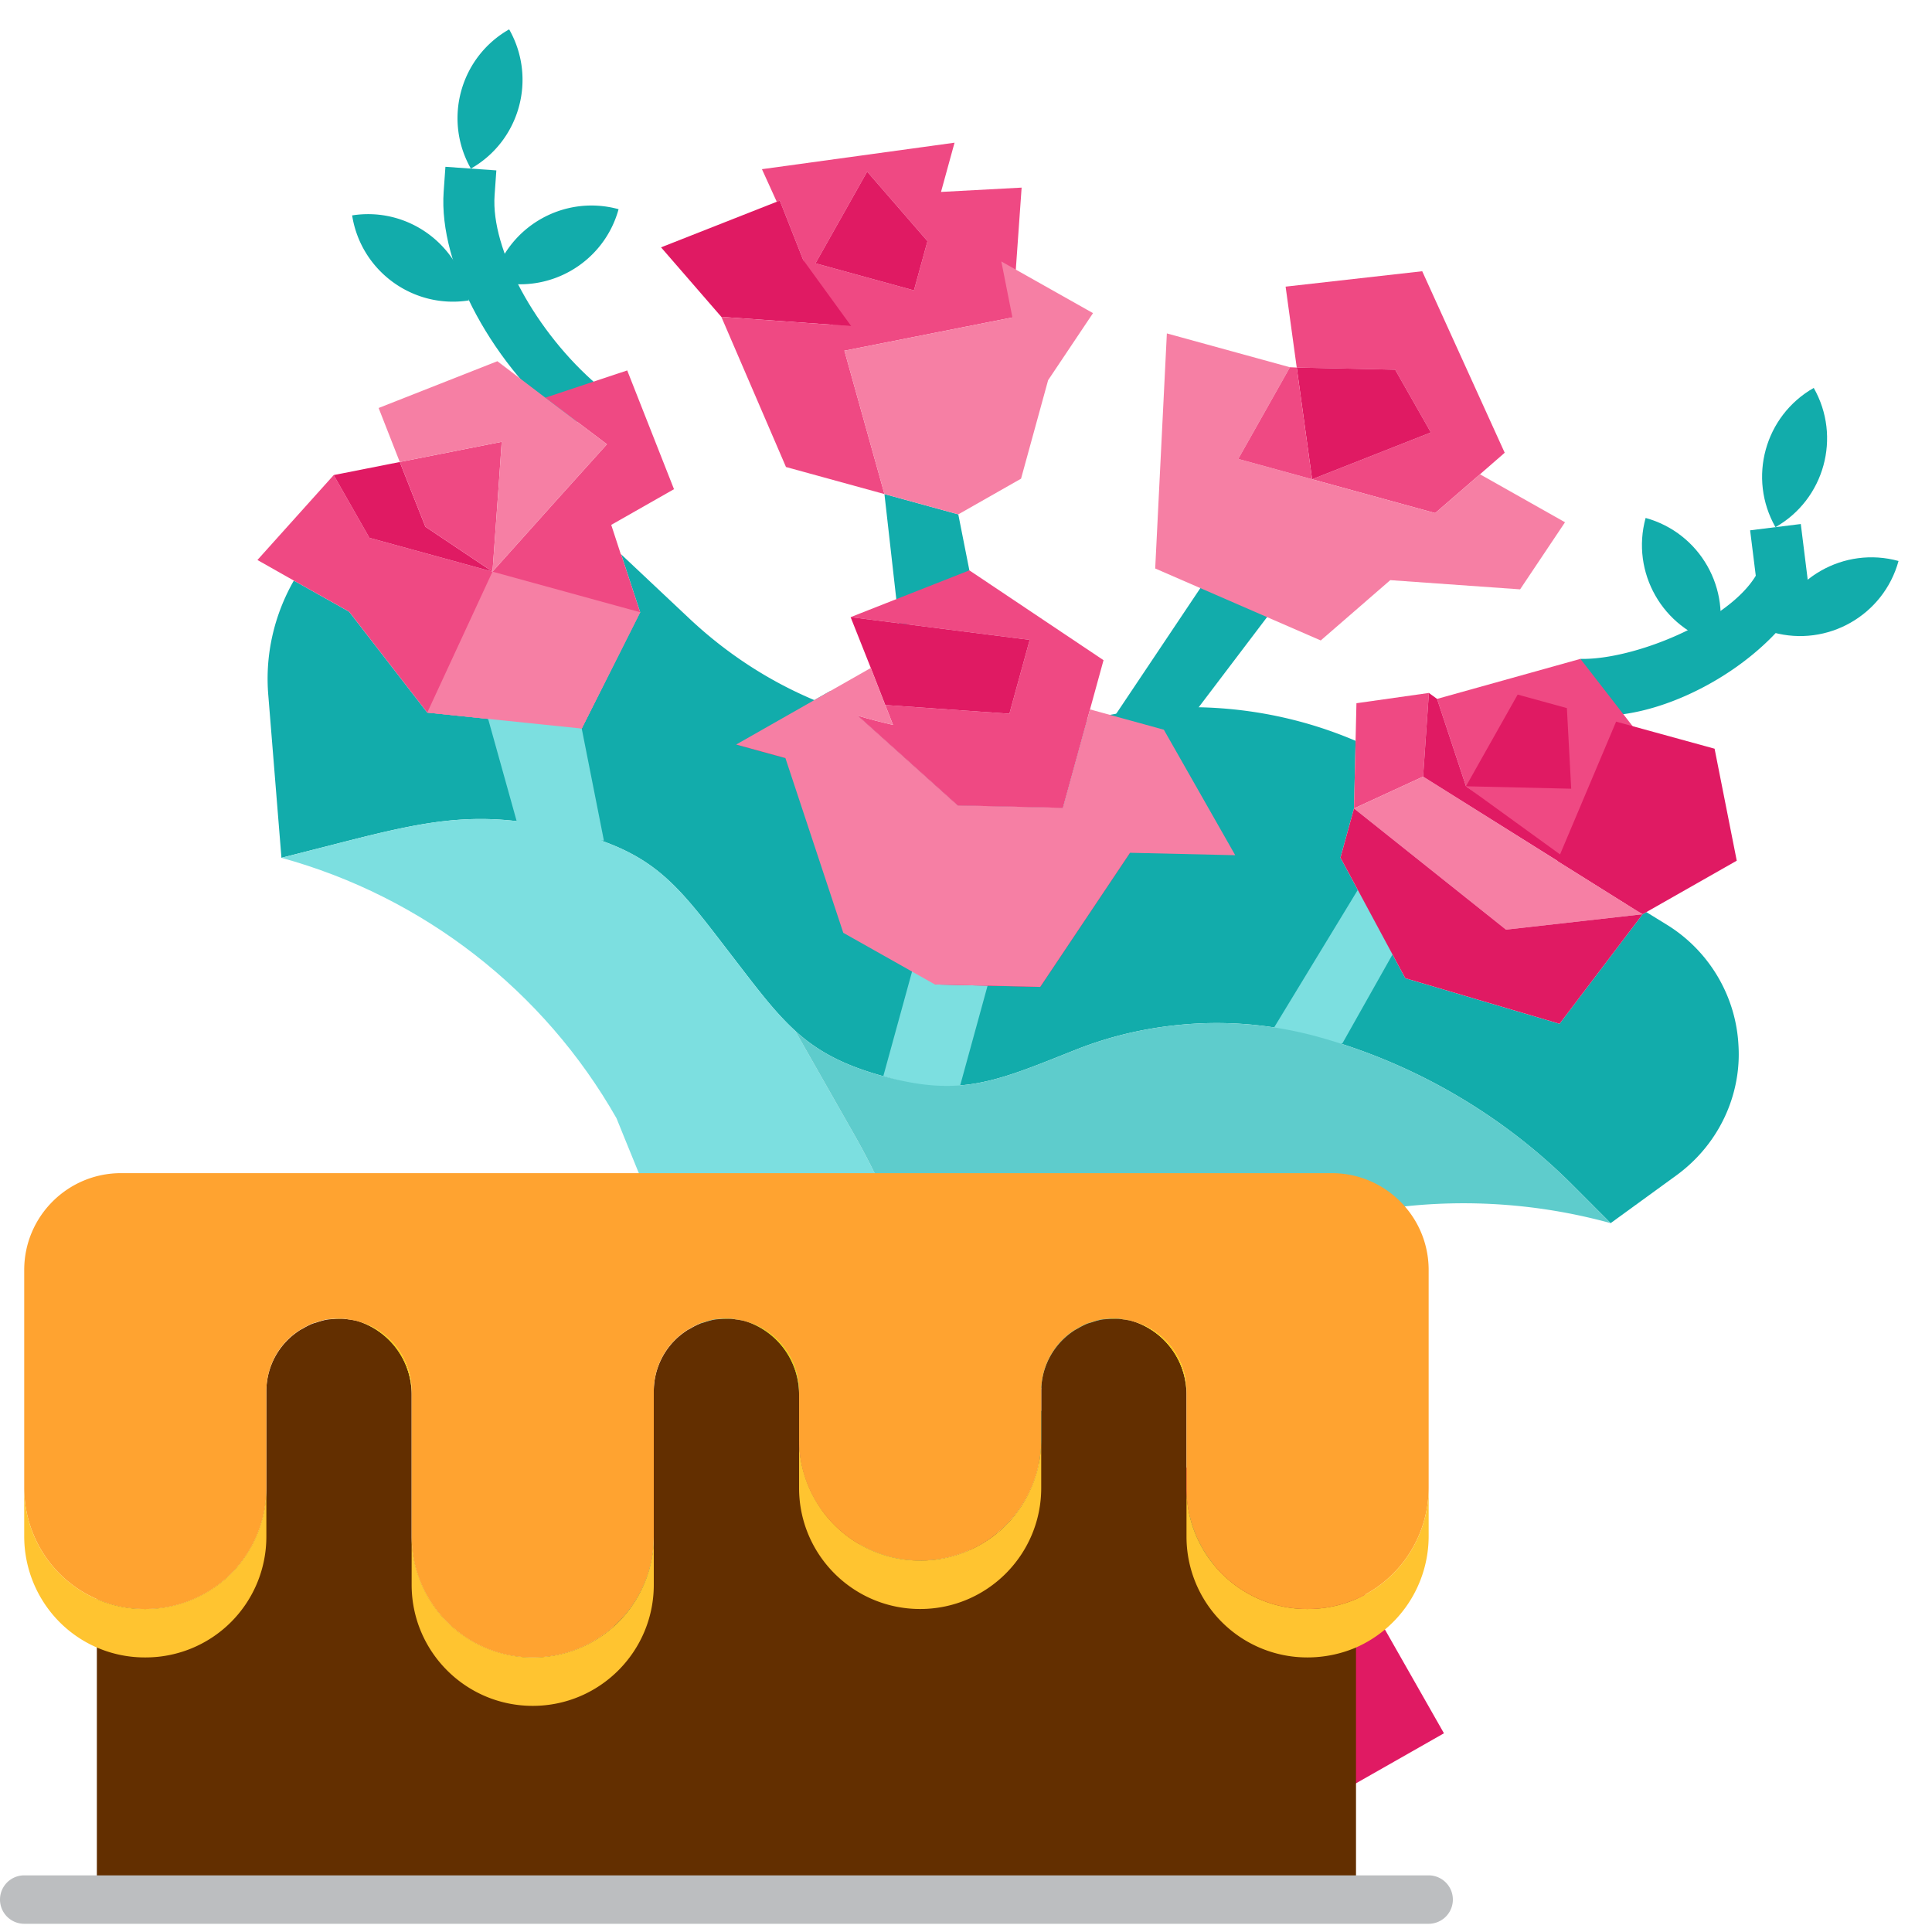
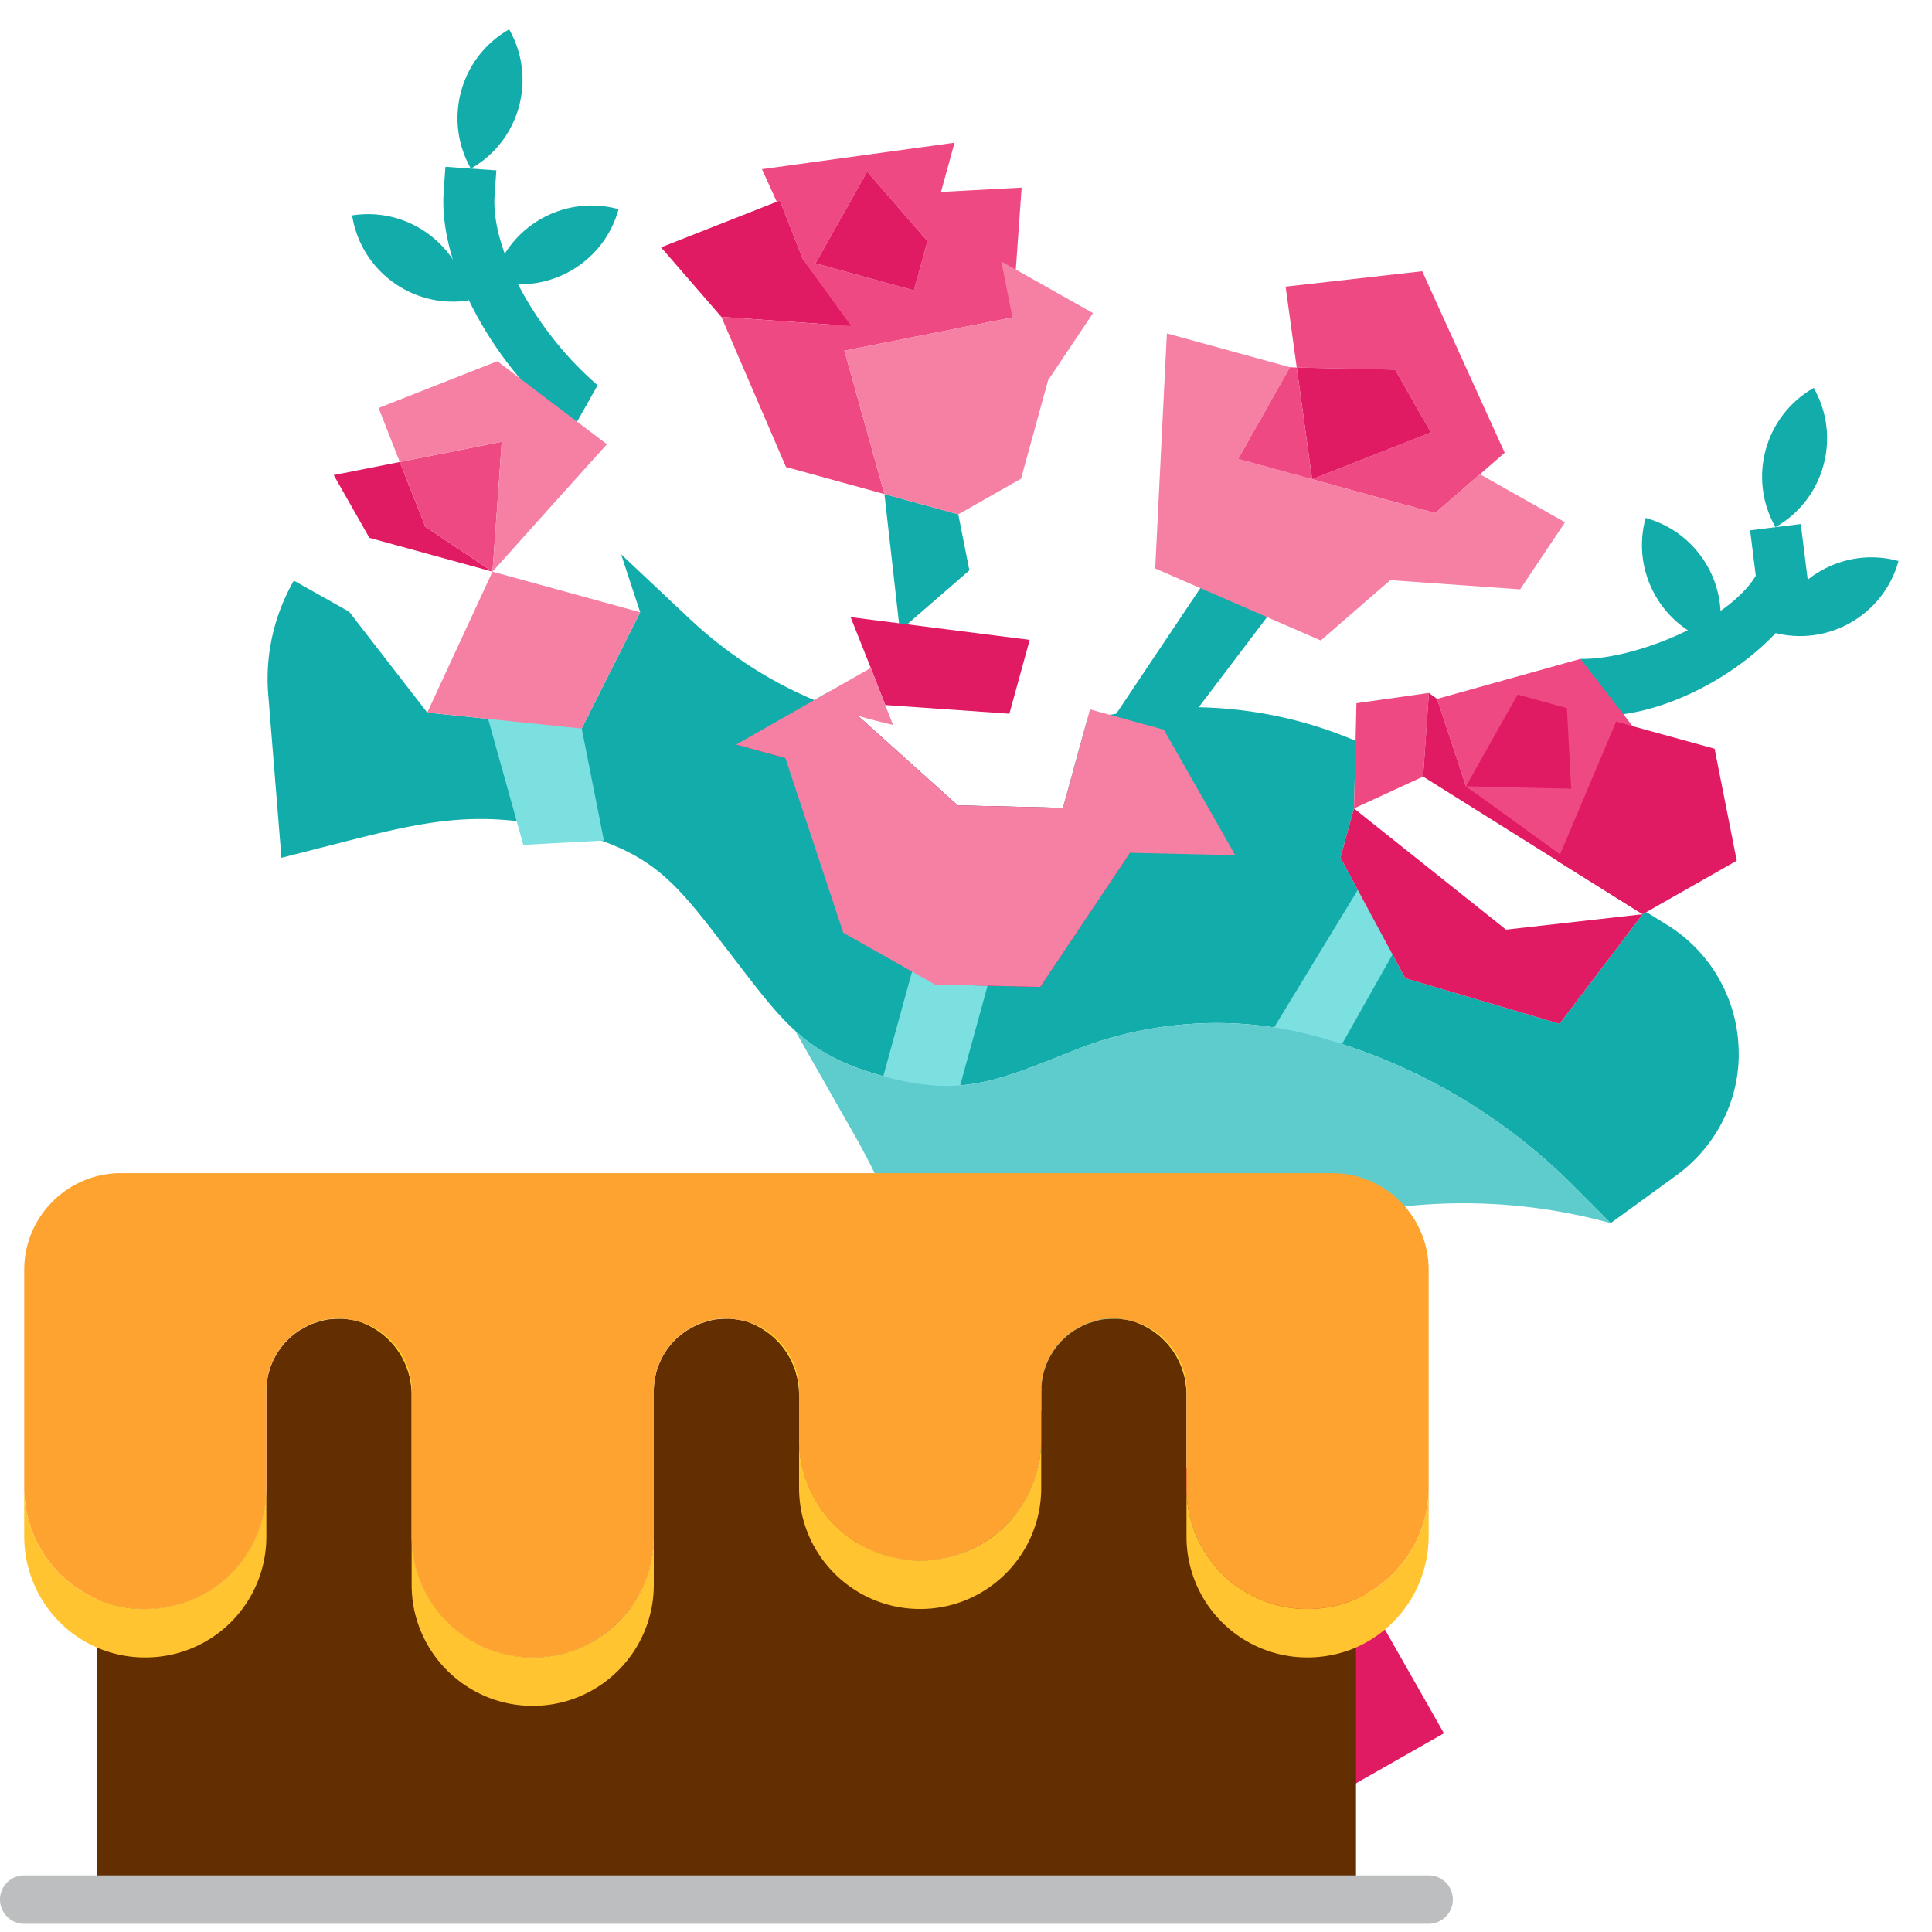
<svg xmlns="http://www.w3.org/2000/svg" xml:space="preserve" style="fill-rule:evenodd;clip-rule:evenodd;stroke-linejoin:round;stroke-miterlimit:2" viewBox="0 0 120 120">
  <g>
    <g>
      <path d="M470.711 2.832c12.898 12.902 12.898 33.816 0 46.715-12.902-12.899-12.902-33.813 0-46.715ZM429.418 57.805c0 18.246 14.789 33.035 33.035 33.035 0-18.246-14.789-33.035-33.035-33.035ZM512 49.547c0 18.246-14.789 33.035-33.031 33.035 0-18.246 14.789-33.035 33.031-33.035Z" style="fill:#12acab;fill-rule:nonzero" transform="rotate(15.368 14.239 94.878) scale(.192)" />
      <path d="m431.422 123.625-10.262-16.27c16.535-4.132 42.832-24.136 47.574-40.964l-5.66-13.688 15.266-6.308 6.68 16.16a8.255 8.255 0 0 1 .464 4.777c-4.711 23.563-30.48 50.395-54.062 56.293ZM297.289 115.613l-16.516 49.547 24.774-8.258 16.519-41.289h-24.777ZM189.934 115.613l16.519 41.289 16.516-24.773-8.258-16.516h-24.777ZM82.582 49.547c0 18.246-14.789 33.035-33.035 33.035 0-18.246 14.789-33.035 33.035-33.035ZM0 74.324c7.508 16.625 27.07 24.02 43.695 16.516C36.191 74.211 16.629 66.816 0 74.324ZM33.031 2.832c12.903 12.902 12.903 33.816 0 46.715-12.898-12.899-12.898-33.813 0-46.715Z" style="fill:#12acab;fill-rule:nonzero" transform="rotate(15.368 14.239 94.878) scale(.192)" />
-       <path d="M87.129 122.277c-30.133-12.808-55.902-39.64-60.613-63.203l-1.582-7.906 16.195-3.242 1.582 7.906c3.445 17.227 24.574 39.188 48.426 50.422l-4.008 16.023Z" style="fill:#12acab;fill-rule:nonzero" transform="rotate(15.368 14.239 94.878) scale(.192)" />
+       <path d="M87.129 122.277c-30.133-12.808-55.902-39.64-60.613-63.203l-1.582-7.906 16.195-3.242 1.582 7.906c3.445 17.227 24.574 39.188 48.426 50.422Z" style="fill:#12acab;fill-rule:nonzero" transform="rotate(15.368 14.239 94.878) scale(.192)" />
      <path d="m434.043 172.348 20.148-40.219-10.98-8.258-22.051-16.516-41.289 24.774 16.516 24.773 37.656 15.446Z" style="fill:#ef4983;fill-rule:nonzero" transform="rotate(15.368 14.239 94.878) scale(.192)" />
      <path d="M506.137 229.738c0 10.903-3.715 21.637-10.739 30.473l-16.433 20.562-14.781-8.421c-14.122-8.094-29.149-14.204-44.676-18.332a186.866 186.866 0 0 0-47.895-6.278c-13.379 0-26.593 2.149-39.144 6.36-12.551 4.21-24.446 10.32-35.18 18.414-10.734 8.093-18.496 14.203-26.922 18.414-8.426 4.215-17.508 6.359-30.887 6.359-13.375 0-22.46-2.144-30.882-6.359-8.426-4.211-16.188-10.321-26.922-18.414-10.738-8.094-18.5-14.204-26.922-18.414-8.426-4.211-17.508-6.36-30.887-6.36-32.453 0-47.894 8.508-76.058 24.61l-14.782 8.421-18.086-49.711c-4.539-12.386-4.953-25.601-1.816-37.824l19.902 4.957 33.035 24.774 49.547-8.258 8.258-41.289-10.898-16.434 26.836 14.203c14.535 7.68 30.062 12.633 45.914 14.7l4.215-4.215 10.734 5.367 38.812 19.41 33.036-8.262v-29.48a136.981 136.981 0 0 1 67.382-17.754c6.032 0 12.141.414 18.168 1.238l5.286 21.223v16.516l30.554 32.043 52.028.992 16.515-41.293.992-.988 7.348 2.144c15.441 4.461 27.746 16.27 32.785 31.465 1.738 5.039 2.563 10.238 2.563 15.441Z" style="fill:#12acab;fill-rule:nonzero" transform="rotate(15.368 14.239 94.878) scale(.192)" />
      <path d="m206.453 8.258-24.777 8.258V0l-57.805 24.773 7.434 8.918.824-.66 12.387 16.516 20.644 24.777 49.551-24.777-8.258-41.289Zm-24.777 41.289h-33.031l8.257-33.031 24.774 16.515v16.516Z" style="fill:#ef4983;fill-rule:nonzero" transform="rotate(15.368 14.239 94.878) scale(.192)" />
      <path d="M181.676 33.031v16.516h-33.031l8.257-33.031 24.774 16.515Z" style="fill:#e01a63;fill-rule:nonzero" transform="rotate(15.368 14.239 94.878) scale(.192)" />
      <path d="m165.16 66.062-41.289 8.262-24.773-16.519 33.031-24.774 12.387 16.516 20.644 16.515Z" style="fill:#e01a63;fill-rule:nonzero" transform="rotate(15.368 14.239 94.878) scale(.192)" />
      <path d="M189.934 115.613h-33.032l-33.031-41.289 41.289-8.262v8.262l24.774 41.289Z" style="fill:#ef4983;fill-rule:nonzero" transform="rotate(15.368 14.239 94.878) scale(.192)" />
      <path d="m239.484 41.289-8.257 24.773v33.036l-16.516 16.515h-24.777L165.16 74.324l49.551-24.777-8.258-16.516 33.031 8.258Z" style="fill:#f67fa4;fill-rule:nonzero" transform="rotate(15.368 14.239 94.878) scale(.192)" />
-       <path d="m112.969 156.984 10.902 16.434-8.258 41.293-49.551 8.258-33.031-24.778-19.902-4.953L0 189.934l16.516-33.032 16.515 16.516h41.293l13.375-26.836 11.399-22.711-23.207-9.25 23.207-15.523 24.773 33.031-16.516 16.516 5.45 8.257.082.082h.082Z" style="fill:#ef4983;fill-rule:nonzero" transform="rotate(15.368 14.239 94.878) scale(.192)" />
      <path d="M74.324 173.418H33.031l-16.515-16.516 19.488-9.742 5.699 7.594 7.844 10.406 24.777 8.258Z" style="fill:#e01a63;fill-rule:nonzero" transform="rotate(15.368 14.239 94.878) scale(.192)" />
      <path d="m74.324 173.418-24.777-8.258-7.844-10.406-5.699-7.594 30.058-15.031 2.727 13.461 5.535 27.828Z" style="fill:#ef4983;fill-rule:nonzero" transform="rotate(15.368 14.239 94.878) scale(.192)" />
      <path d="m99.098 123.871-11.399 22.711-13.375 26.836-5.535-27.828-2.727-13.461-30.058 15.031-11.231-15.031 33.032-24.774 18.086 7.266 23.207 9.25Z" style="fill:#f67fa4;fill-rule:nonzero" transform="rotate(15.368 14.239 94.878) scale(.192)" />
-       <path d="M272.516 148.645v49.546l-33.032 8.262-38.812-19.41c3.879.082 7.844 0 11.726-.164l-4.128-5.531 39.472-7.93v-24.773l-57.808 8.257 33.035-24.773 49.547 16.516Z" style="fill:#ef4983;fill-rule:nonzero" transform="rotate(15.368 14.239 94.878) scale(.192)" />
      <path d="M247.742 148.645v24.773l-39.472 7.93-7.68-10.325-10.656-14.121 57.808-8.257Z" style="fill:#e01a63;fill-rule:nonzero" transform="rotate(15.368 14.239 94.878) scale(.192)" />
      <path d="m379.871 49.547-5.863 8.836-10.653 15.941h-41.289l33.032-24.777-16.516-16.516-30.887 7.766-10.406-24.281L338.582 0l41.289 49.547Z" style="fill:#ef4983;fill-rule:nonzero" transform="rotate(15.368 14.239 94.878) scale(.192)" />
      <path d="m355.098 49.547-33.032 24.777-14.371-33.527 30.887-7.766 16.516 16.516Z" style="fill:#e01a63;fill-rule:nonzero" transform="rotate(15.368 14.239 94.878) scale(.192)" />
      <path d="m404.645 66.062-8.258 24.778-41.289 8.258-16.516 24.773-57.809-8.258-16.515-74.324h41.289l-8.258 33.035h66.066l10.653-15.941 30.637 7.679Z" style="fill:#f67fa4;fill-rule:nonzero" transform="rotate(15.368 14.239 94.878) scale(.192)" />
      <path d="M322.066 74.324h-24.777l8.258-33.035 2.148-.492 14.371 33.527Z" style="fill:#ef4983;fill-rule:nonzero" transform="rotate(15.368 14.239 94.878) scale(.192)" />
      <path d="m462.453 181.676 24.774-24.774-16.516-33.031h-33.035l-6.403 48.477 31.18 9.328Z" style="fill:#e01a63;fill-rule:nonzero" transform="rotate(15.368 14.239 94.878) scale(.192)" />
      <path d="m382.184 157.562-18.829 15.856-8.257-33.031 21.718-9.414 5.368 26.589Z" style="fill:#ef4983;fill-rule:nonzero" transform="rotate(15.368 14.239 94.878) scale(.192)" />
      <path d="m429.418 148.645-33.031 8.257 8.258-33.031h16.515l8.258 24.774Z" style="fill:#e01a63;fill-rule:nonzero" transform="rotate(15.368 14.239 94.878) scale(.192)" />
-       <path d="M313.809 512H198.191l16.52-74.324h28.902l-14.851 29.699c-3.059 6.117.011 13.527 6.5 15.691 6.554 2.184 13.508-2.004 14.644-8.816L256 437.676l6.094 36.574c1.136 6.812 8.09 11 14.644 8.816 6.489-2.164 9.555-9.574 6.496-15.691l-14.847-29.699h28.902L313.809 512ZM289.031 404.645h-74.32l-50.789-66.063-4.047-5.289c-33.609-33.609-79.277-52.52-126.844-52.52l14.781-8.421c28.161-16.106 43.606-24.61 76.059-24.61 13.379 0 22.461 2.145 30.883 6.356 8.426 4.214 16.187 10.324 26.922 18.418 10.488 7.925 18.168 13.957 26.426 18.168l27.5 27.496c24.281 24.281 42.531 53.847 53.429 86.465Z" style="fill:#7cdfe0;fill-rule:nonzero" transform="rotate(15.368 14.239 94.878) scale(.192)" />
-       <path d="m462.453 181.676-41.293 16.515-57.805-24.773 18.829-15.856 74.32 22.379h.082l5.867 1.735Z" style="fill:#f67fa4;fill-rule:nonzero" transform="rotate(15.368 14.239 94.878) scale(.192)" />
      <path d="m115.613 214.711 16.516 33.031L107.355 256l-24.773-41.289h33.031ZM239.484 256h24.773v41.289h-24.773zM371.613 198.191 355.098 256l24.773-8.258 8.258-33.031-16.516-16.52Z" style="fill:#7cdfe0;fill-rule:nonzero" transform="rotate(15.368 14.239 94.878) scale(.192)" />
      <path d="M346.84 429.004a40.875 40.875 0 0 0 11.969 28.902L412.902 512l57.805-57.805-54.09-54.093a40.886 40.886 0 0 0-28.902-11.973c-22.578 0-40.875 18.301-40.875 40.875ZM379.871 132.129l-3.055-1.156 5.368 26.589 80.269 24.114-66.066-24.774-16.516-24.773Z" style="fill:#e01a63;fill-rule:nonzero" transform="rotate(15.368 14.239 94.878) scale(.192)" />
      <path d="M363.355 173.418v16.516l30.555 32.043 52.024.992 16.519-41.293-41.293 16.515-57.805-24.773ZM247.742 264.258l-8.258-57.805 33.032-8.262 24.773 8.262L280.773 256l-33.031 8.258ZM165.16 206.453h74.324l-38.812-19.41-35.512 19.41Z" style="fill:#e01a63;fill-rule:nonzero" transform="rotate(15.368 14.239 94.878) scale(.192)" />
      <path d="M74.324 173.418h49.547l-8.258 41.293-49.551 8.258 8.262-49.551ZM330.324 198.191l-33.035 8.262L280.773 256l-33.031 8.258L214.711 256l-33.035-49.547H165.16l35.43-35.43 7.68 10.325 4.128 5.531c-3.882.164-7.847.25-11.726.164l38.812 19.41 33.032-8.262V165.16h24.773l33.035 33.031Z" style="fill:#f67fa4;fill-rule:nonzero" transform="rotate(15.368 14.239 94.878) scale(.192)" />
      <path d="M478.969 280.773a179.415 179.415 0 0 0-68.625 13.625c-21.555 9.004-41.375 22.051-58.219 38.899l-4.047 5.285-50.789 66.063h-8.258c-10.898-32.618-29.148-62.184-53.429-86.461l-27.5-27.5c.168.082.332.164.496.246 8.425 4.215 17.507 6.359 30.886 6.359 13.379 0 22.461-2.144 30.883-6.359 8.426-4.211 16.188-10.321 26.922-18.414 10.738-8.094 22.629-14.204 35.18-18.414 12.554-4.211 25.765-6.36 39.144-6.36 16.188 0 32.371 2.149 47.899 6.278 15.523 4.128 30.554 10.238 44.676 18.332l14.781 8.421Z" style="fill:#5ecccc;fill-rule:nonzero" transform="rotate(15.368 14.239 94.878) scale(.192)" />
      <path d="M372.789 433.668c-10.871-18.117-27.59-24.918-39.695-27.438-21.617-4.488-46.168.637-64.039 13.395l-9.598-13.445c21.488-15.356 51.012-21.539 76.996-16.121 22 4.578 39.461 16.718 50.496 35.109l-14.16 8.5Z" style="fill:#12acab;fill-rule:nonzero" transform="rotate(15.368 14.239 94.878) scale(.192)" />
      <path d="M239.484 421.16c0 5.121 2.313 9.664 6.028 12.719l-1.899 3.801h-45.422v-33.035H256c-9.082 0-16.516 7.433-16.516 16.515ZM313.809 404.645v33.031h-45.422l-1.899-3.797c3.715-3.055 6.028-7.598 6.028-12.719 0-9.082-7.434-16.515-16.516-16.515h57.809Z" style="fill:#f67fa4;fill-rule:nonzero" transform="rotate(15.368 14.239 94.878) scale(.192)" />
      <path d="M272.516 421.16c0 5.121-2.313 9.664-6.028 12.719-2.89 2.394-6.523 3.801-10.488 3.801s-7.598-1.407-10.488-3.801c-3.715-3.055-6.028-7.598-6.028-12.719 0-9.082 7.43-16.515 16.516-16.515 9.082 0 16.516 7.433 16.516 16.515Z" style="fill:#ef4983;fill-rule:nonzero" transform="rotate(15.368 14.239 94.878) scale(.192)" />
      <path d="M276.738 483.066c-6.554 2.184-13.508-2.004-14.644-8.816L256 437.676c3.965 0 7.598-1.403 10.488-3.797l1.899 3.797 14.851 29.699c3.059 6.117-.011 13.527-6.5 15.691Z" style="fill:#e01a63;fill-rule:nonzero" transform="rotate(15.368 14.239 94.878) scale(.192)" />
      <path d="m256 437.676-6.094 36.574c-1.136 6.812-8.09 11-14.644 8.816-6.489-2.164-9.559-9.574-6.5-15.691l14.851-29.699 1.899-3.797c2.89 2.394 6.523 3.797 10.488 3.797Z" style="fill:#f67fa4;fill-rule:nonzero" transform="rotate(15.368 14.239 94.878) scale(.192)" />
    </g>
    <g>
      <path d="M98.762 284c.218-.145.452-.269.688-.395.237-.126.478-.253.71-.406-.465.321-.961.528-1.398.801Zm256 0c.218-.145.452-.269.689-.395.236-.126.477-.253.709-.406-.465.321-.961.528-1.398.801Zm-128 0c.218-.145.452-.269.689-.395.236-.126.477-.253.709-.406-.465.321-.961.528-1.398.801Zm4.293-2.223c.296-.121.605-.217.916-.309.311-.091.624-.177.931-.277-.613.2-1.254.336-1.847.586Zm-128 0c.297-.121.605-.217.916-.309.311-.091.625-.177.931-.277-.613.2-1.254.336-1.847.586Zm256 0c.297-.121.605-.217.916-.309.311-.091.625-.177.931-.277-.613.2-1.254.336-1.847.586Zm-113.246-.976c.236.06.466.133.694.207.229.075.456.152.688.222-.457-.168-.91-.32-1.382-.429Zm-128 0c.236.06.465.133.694.207.228.075.456.152.688.222-.457-.168-.91-.32-1.382-.429Zm256 0c.236.06.465.133.694.207.228.075.456.152.688.222-.457-.168-.91-.32-1.382-.429Zm-138-.375c.344-.061.695-.099 1.05-.13.355-.032.713-.056 1.071-.089-.715.066-1.426.098-2.121.219Zm128 0c.343-.061.695-.099 1.05-.13.355-.032.713-.056 1.071-.089-.715.066-1.426.098-2.121.219Zm-256 0c.344-.061.695-.099 1.05-.13.355-.032.713-.056 1.071-.089-.715.066-1.426.098-2.121.219Zm134.854-.215c-.553-.077-1.104-.149-1.702-.149h.801c.311.022.603.092.901.149.188.026.377.053.567.078a4.526 4.526 0 0 1-.567-.078Zm-128 0c-.553-.077-1.104-.149-1.702-.149h.801c.311.022.603.092.901.149.188.026.377.053.567.078a4.526 4.526 0 0 1-.567-.078Zm256 0c-.553-.077-1.104-.149-1.702-.149h.801c.311.022.603.092.901.149.188.026.377.053.567.078a4.526 4.526 0 0 1-.567-.078Z" style="fill:#ffcd00;fill-rule:nonzero" transform="translate(0 29.25) scale(.188)" />
      <path d="M403.68 364.32A40.172 40.172 0 0 1 392 336v-30.648a25.413 25.413 0 0 0-16.801-24.137c-.465-.145-.91-.313-1.383-.43a25.599 25.599 0 0 0-2.593-.465c-.75-.097-1.504-.191-2.27-.222a23.327 23.327 0 0 0-3.015.109c-.715.066-1.434.098-2.122.219-.984.207-1.953.472-2.906.797-.613.203-1.254.343-1.848.586-.996.425-1.964.918-2.894 1.48-.465.262-.961.473-1.398.801a23.866 23.866 0 0 0-3.723 3.023A23.94 23.94 0 0 0 344 304v16c0 22.09-17.91 40-40 40s-40-17.91-40-40v-14.648a25.413 25.413 0 0 0-16.801-24.137c-.465-.145-.91-.313-1.383-.43a25.599 25.599 0 0 0-2.593-.465c-.75-.097-1.504-.191-2.27-.222a23.327 23.327 0 0 0-3.015.109c-.715.066-1.434.098-2.122.219-.984.207-1.953.472-2.906.797-.613.203-1.254.343-1.848.586-.996.425-1.964.918-2.894 1.48-.465.262-.961.473-1.398.801a23.866 23.866 0 0 0-3.723 3.023A23.94 23.94 0 0 0 216 304v48c0 22.09-17.91 40-40 40s-40-17.91-40-40v-46.648a25.414 25.414 0 0 0-16.801-24.137c-.465-.145-.91-.313-1.383-.43a25.599 25.599 0 0 0-2.593-.465c-.75-.097-1.504-.191-2.27-.222a23.327 23.327 0 0 0-3.015.109c-.715.066-1.434.098-2.122.219-.984.207-1.953.472-2.906.797-.613.203-1.254.343-1.848.586-.996.425-1.964.918-2.894 1.48-.465.262-.961.473-1.398.801a23.866 23.866 0 0 0-3.723 3.023A23.94 23.94 0 0 0 88 304v32a39.888 39.888 0 0 1-11.68 28.32A39.888 39.888 0 0 1 48 376a40.82 40.82 0 0 1-16-3.281V472h416v-99.281A40.82 40.82 0 0 1 432 376a40.172 40.172 0 0 1-28.32-11.68Z" style="fill:#632f00;fill-rule:nonzero" transform="translate(0 29.25) scale(.188)" />
      <path d="M440 232H40c-17.672 0-32 14.328-32 32v72a40.172 40.172 0 0 0 11.68 28.32A39.678 39.678 0 0 0 48 376a39.888 39.888 0 0 0 28.32-11.68A39.888 39.888 0 0 0 88 336v-32a23.946 23.946 0 0 1 7.039-16.961 24.04 24.04 0 0 1 3.723-3.023c.437-.289.933-.496 1.398-.801a23.77 23.77 0 0 1 2.895-1.481c.593-.246 1.234-.382 1.847-.582a25.005 25.005 0 0 1 2.907-.8c.695-.122 1.406-.153 2.121-.215.711-.067 1.359-.137 2.07-.137.32 0 .625.078.945.098.321.015.535-.059.797 0 .504 0 .961.191 1.457.254a25.34 25.34 0 0 1 2.594.464c.473.129.926.282 1.383.43A23.872 23.872 0 0 1 136 304v48c0 22.09 17.91 40 40 40s40-17.91 40-40v-48a23.946 23.946 0 0 1 7.039-16.961 24.04 24.04 0 0 1 3.723-3.023c.437-.289.933-.496 1.398-.801a23.77 23.77 0 0 1 2.895-1.481c.593-.246 1.234-.382 1.847-.582a25.005 25.005 0 0 1 2.907-.8c.695-.122 1.406-.153 2.121-.215.711-.067 1.359-.137 2.07-.137.32 0 .625.078.945.098.321.015.535-.059.797 0 .504 0 .961.191 1.457.254a25.34 25.34 0 0 1 2.594.464c.473.129.926.282 1.383.43A23.872 23.872 0 0 1 264 304v16c0 22.09 17.91 40 40 40s40-17.91 40-40v-16a23.946 23.946 0 0 1 7.039-16.961 24.04 24.04 0 0 1 3.723-3.023c.437-.289.933-.496 1.398-.801a23.77 23.77 0 0 1 2.895-1.481c.593-.246 1.234-.382 1.847-.582a25.005 25.005 0 0 1 2.907-.8c.695-.122 1.406-.153 2.121-.215.711-.067 1.359-.137 2.07-.137.32 0 .625.078.945.098.321.015.535-.059.797 0 .504 0 .961.191 1.457.254a25.34 25.34 0 0 1 2.594.464c.473.129.926.282 1.383.43A23.872 23.872 0 0 1 392 304v32a39.888 39.888 0 0 0 11.68 28.32A39.888 39.888 0 0 0 432 376a40.82 40.82 0 0 0 16-3.281A40.228 40.228 0 0 0 472 336v-72c0-17.672-14.328-32-32-32Z" style="fill:#ffa330;fill-rule:nonzero" transform="translate(0 29.25) scale(.188)" />
      <path d="M204.32 380.32A40.172 40.172 0 0 0 216 352v16c0 22.09-17.91 40-40 40s-40-17.91-40-40v-16a40.056 40.056 0 0 0 24.711 36.953 40.054 40.054 0 0 0 43.609-8.633Zm-128-16A40.172 40.172 0 0 0 88 336v16a39.888 39.888 0 0 1-11.68 28.32A39.888 39.888 0 0 1 48 392a39.678 39.678 0 0 1-28.32-11.68A40.172 40.172 0 0 1 8 352v-16a40.172 40.172 0 0 0 11.68 28.32A39.678 39.678 0 0 0 48 376a40.172 40.172 0 0 0 28.32-11.68ZM472 336v16a40.228 40.228 0 0 1-24 36.719A40.82 40.82 0 0 1 432 392a39.888 39.888 0 0 1-28.32-11.68A39.888 39.888 0 0 1 392 352v-16a39.888 39.888 0 0 0 11.68 28.32A39.888 39.888 0 0 0 432 376a40.82 40.82 0 0 0 16-3.281A40.228 40.228 0 0 0 472 336Zm-139.68 12.32A40.172 40.172 0 0 0 344 320v16c0 22.09-17.91 40-40 40s-40-17.91-40-40v-16a40.056 40.056 0 0 0 24.711 36.953 40.054 40.054 0 0 0 43.609-8.633Z" style="fill:#ffc430;fill-rule:nonzero" transform="translate(0 29.25) scale(.188)" />
      <path d="M472 480H8a8 8 0 0 1 0-16h464a8 8 0 0 1 0 16Z" style="fill:#bcbec0;fill-rule:nonzero" transform="translate(0 29.25) scale(.188)" />
      <path d="M351.039 287.039ZM136 305.352a25.414 25.414 0 0 0-16.801-24.137A23.876 23.876 0 0 1 136 304v1.352Zm128 0a25.413 25.413 0 0 0-16.801-24.137A23.877 23.877 0 0 1 264 304v1.352Zm128 0a25.413 25.413 0 0 0-16.801-24.137A23.876 23.876 0 0 1 392 304v1.352Zm-281.798-25.171c.598-.066 1.18-.181 1.798-.181.32 0 .625.078.945.098a23.452 23.452 0 0 0-3.015.109l.272-.026Zm256 0c.598-.066 1.18-.181 1.798-.181.32 0 .625.078.945.098a23.452 23.452 0 0 0-2.743.083Zm-128 0c.598-.066 1.18-.181 1.798-.181.32 0 .625.078.945.098a23.452 23.452 0 0 0-2.743.083Z" style="fill:#ffcd00;fill-rule:nonzero" transform="translate(0 29.25) scale(.188)" />
    </g>
  </g>
</svg>